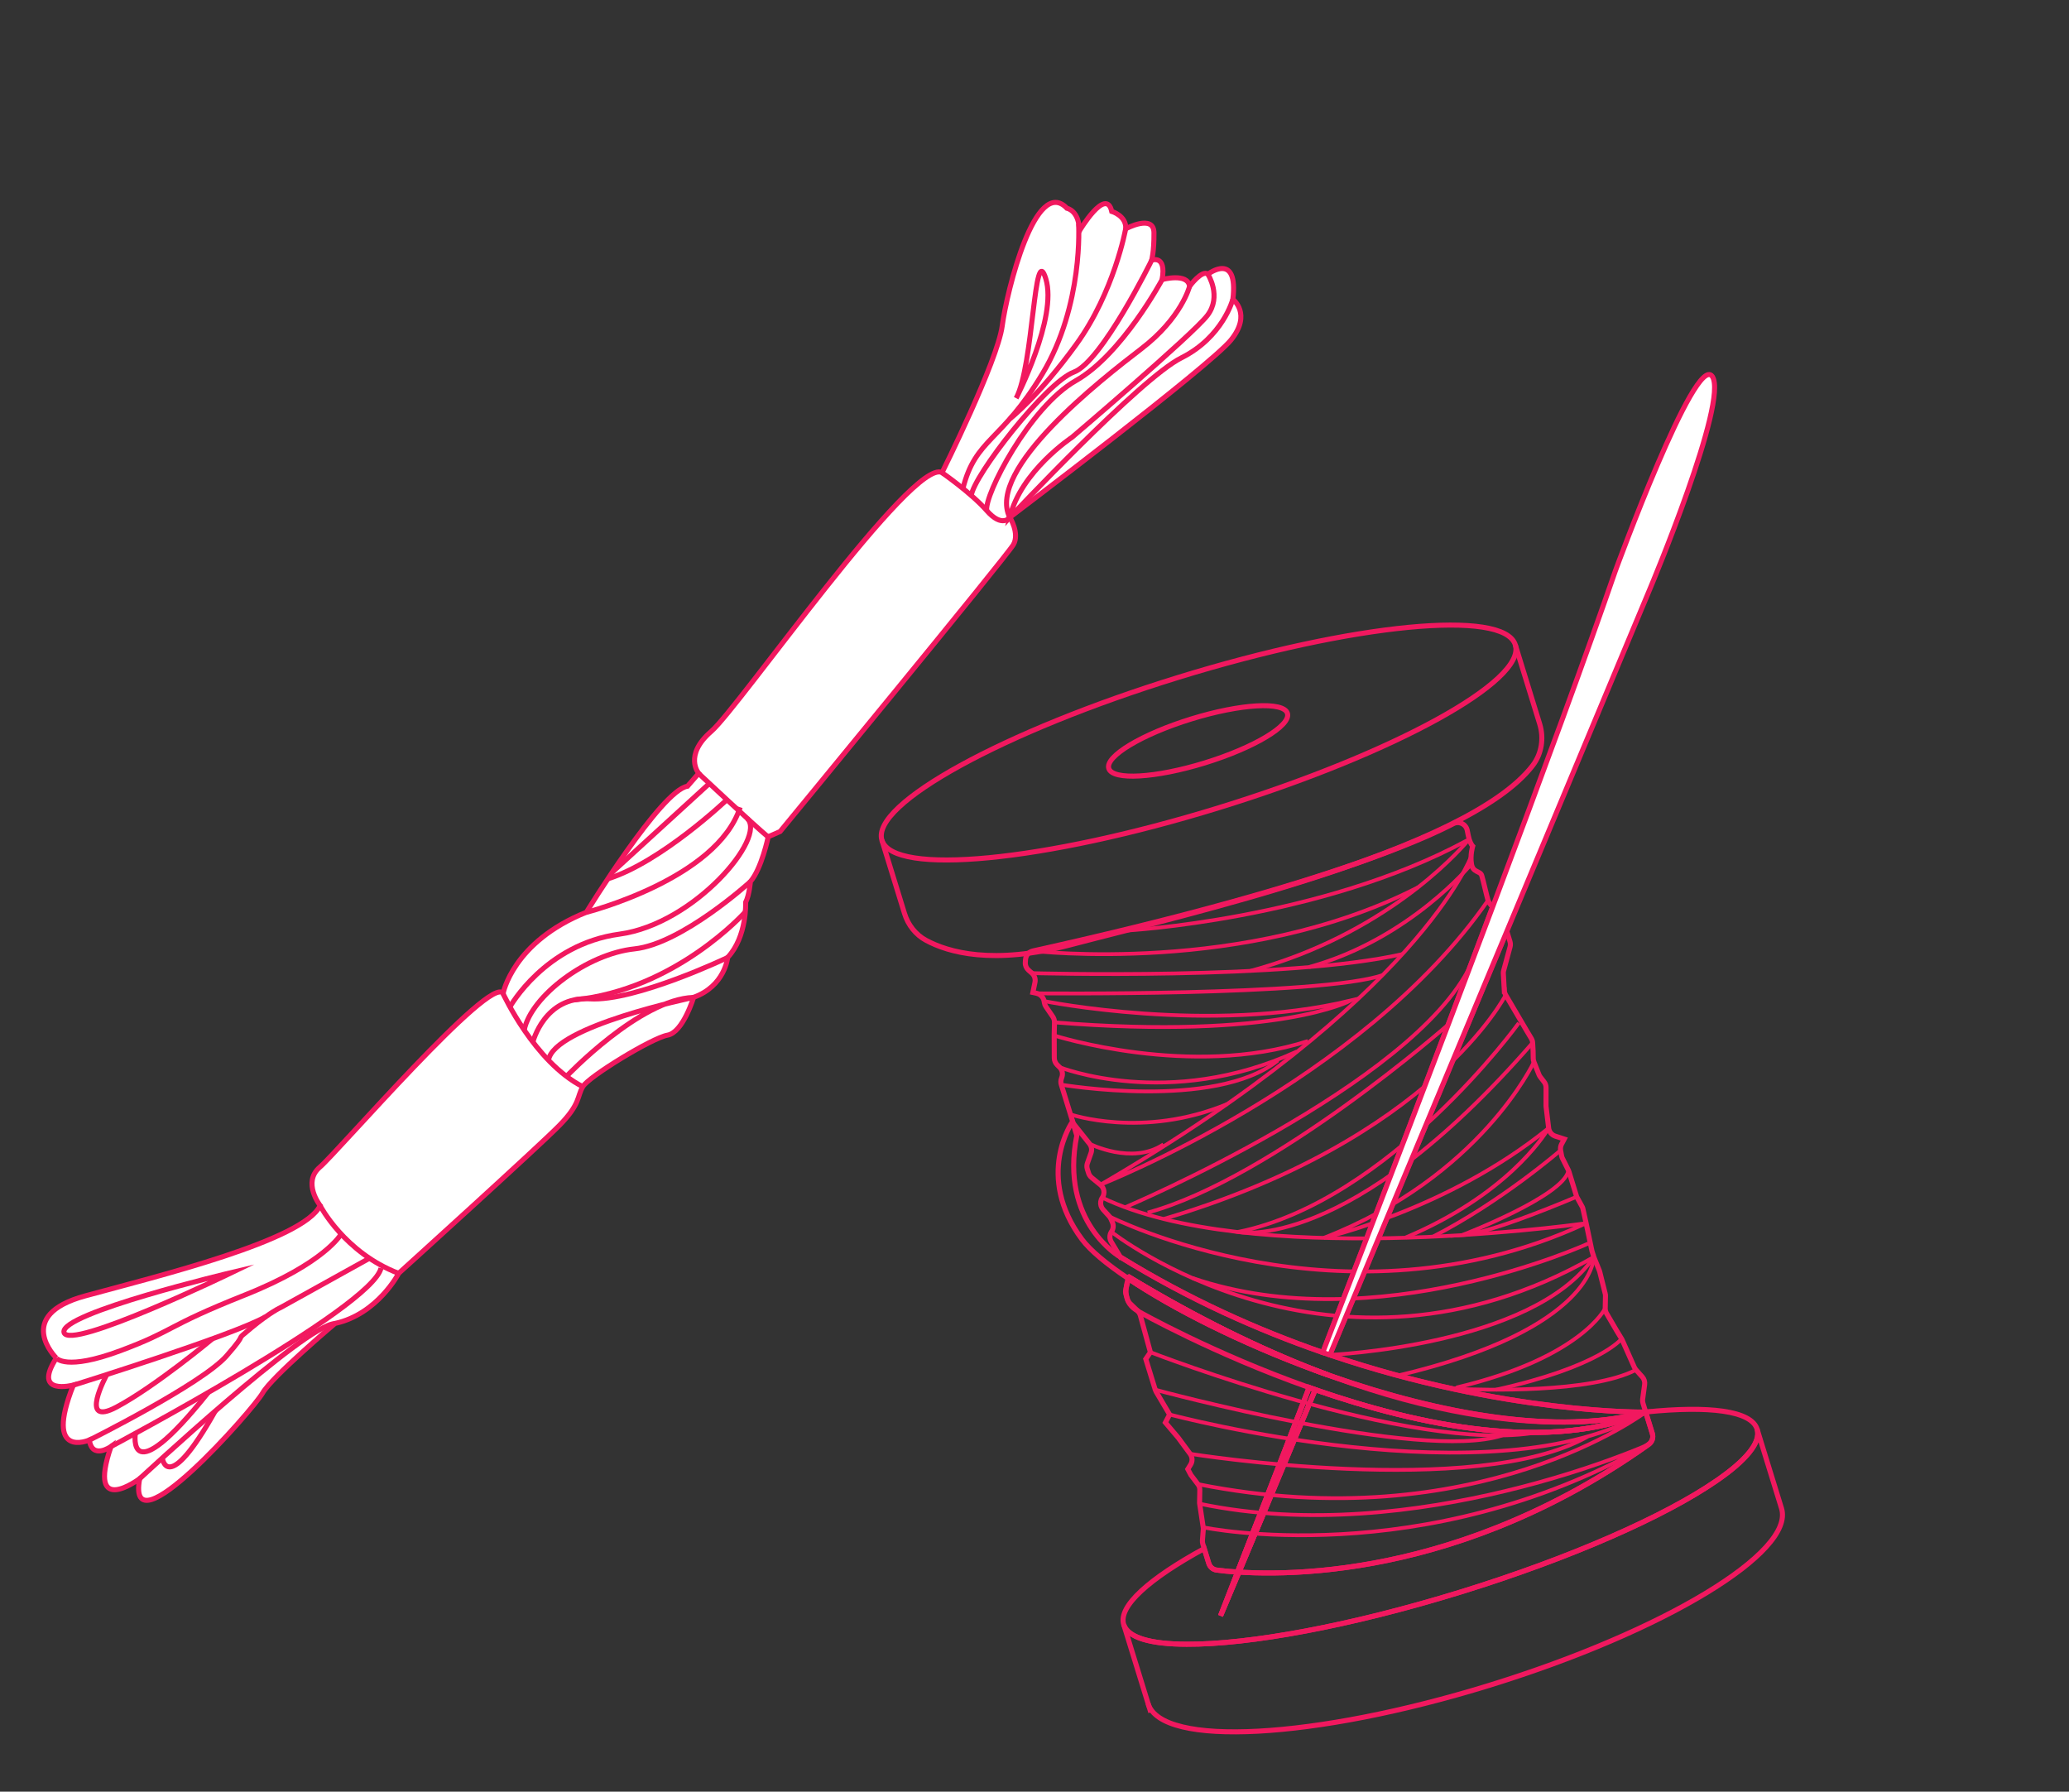
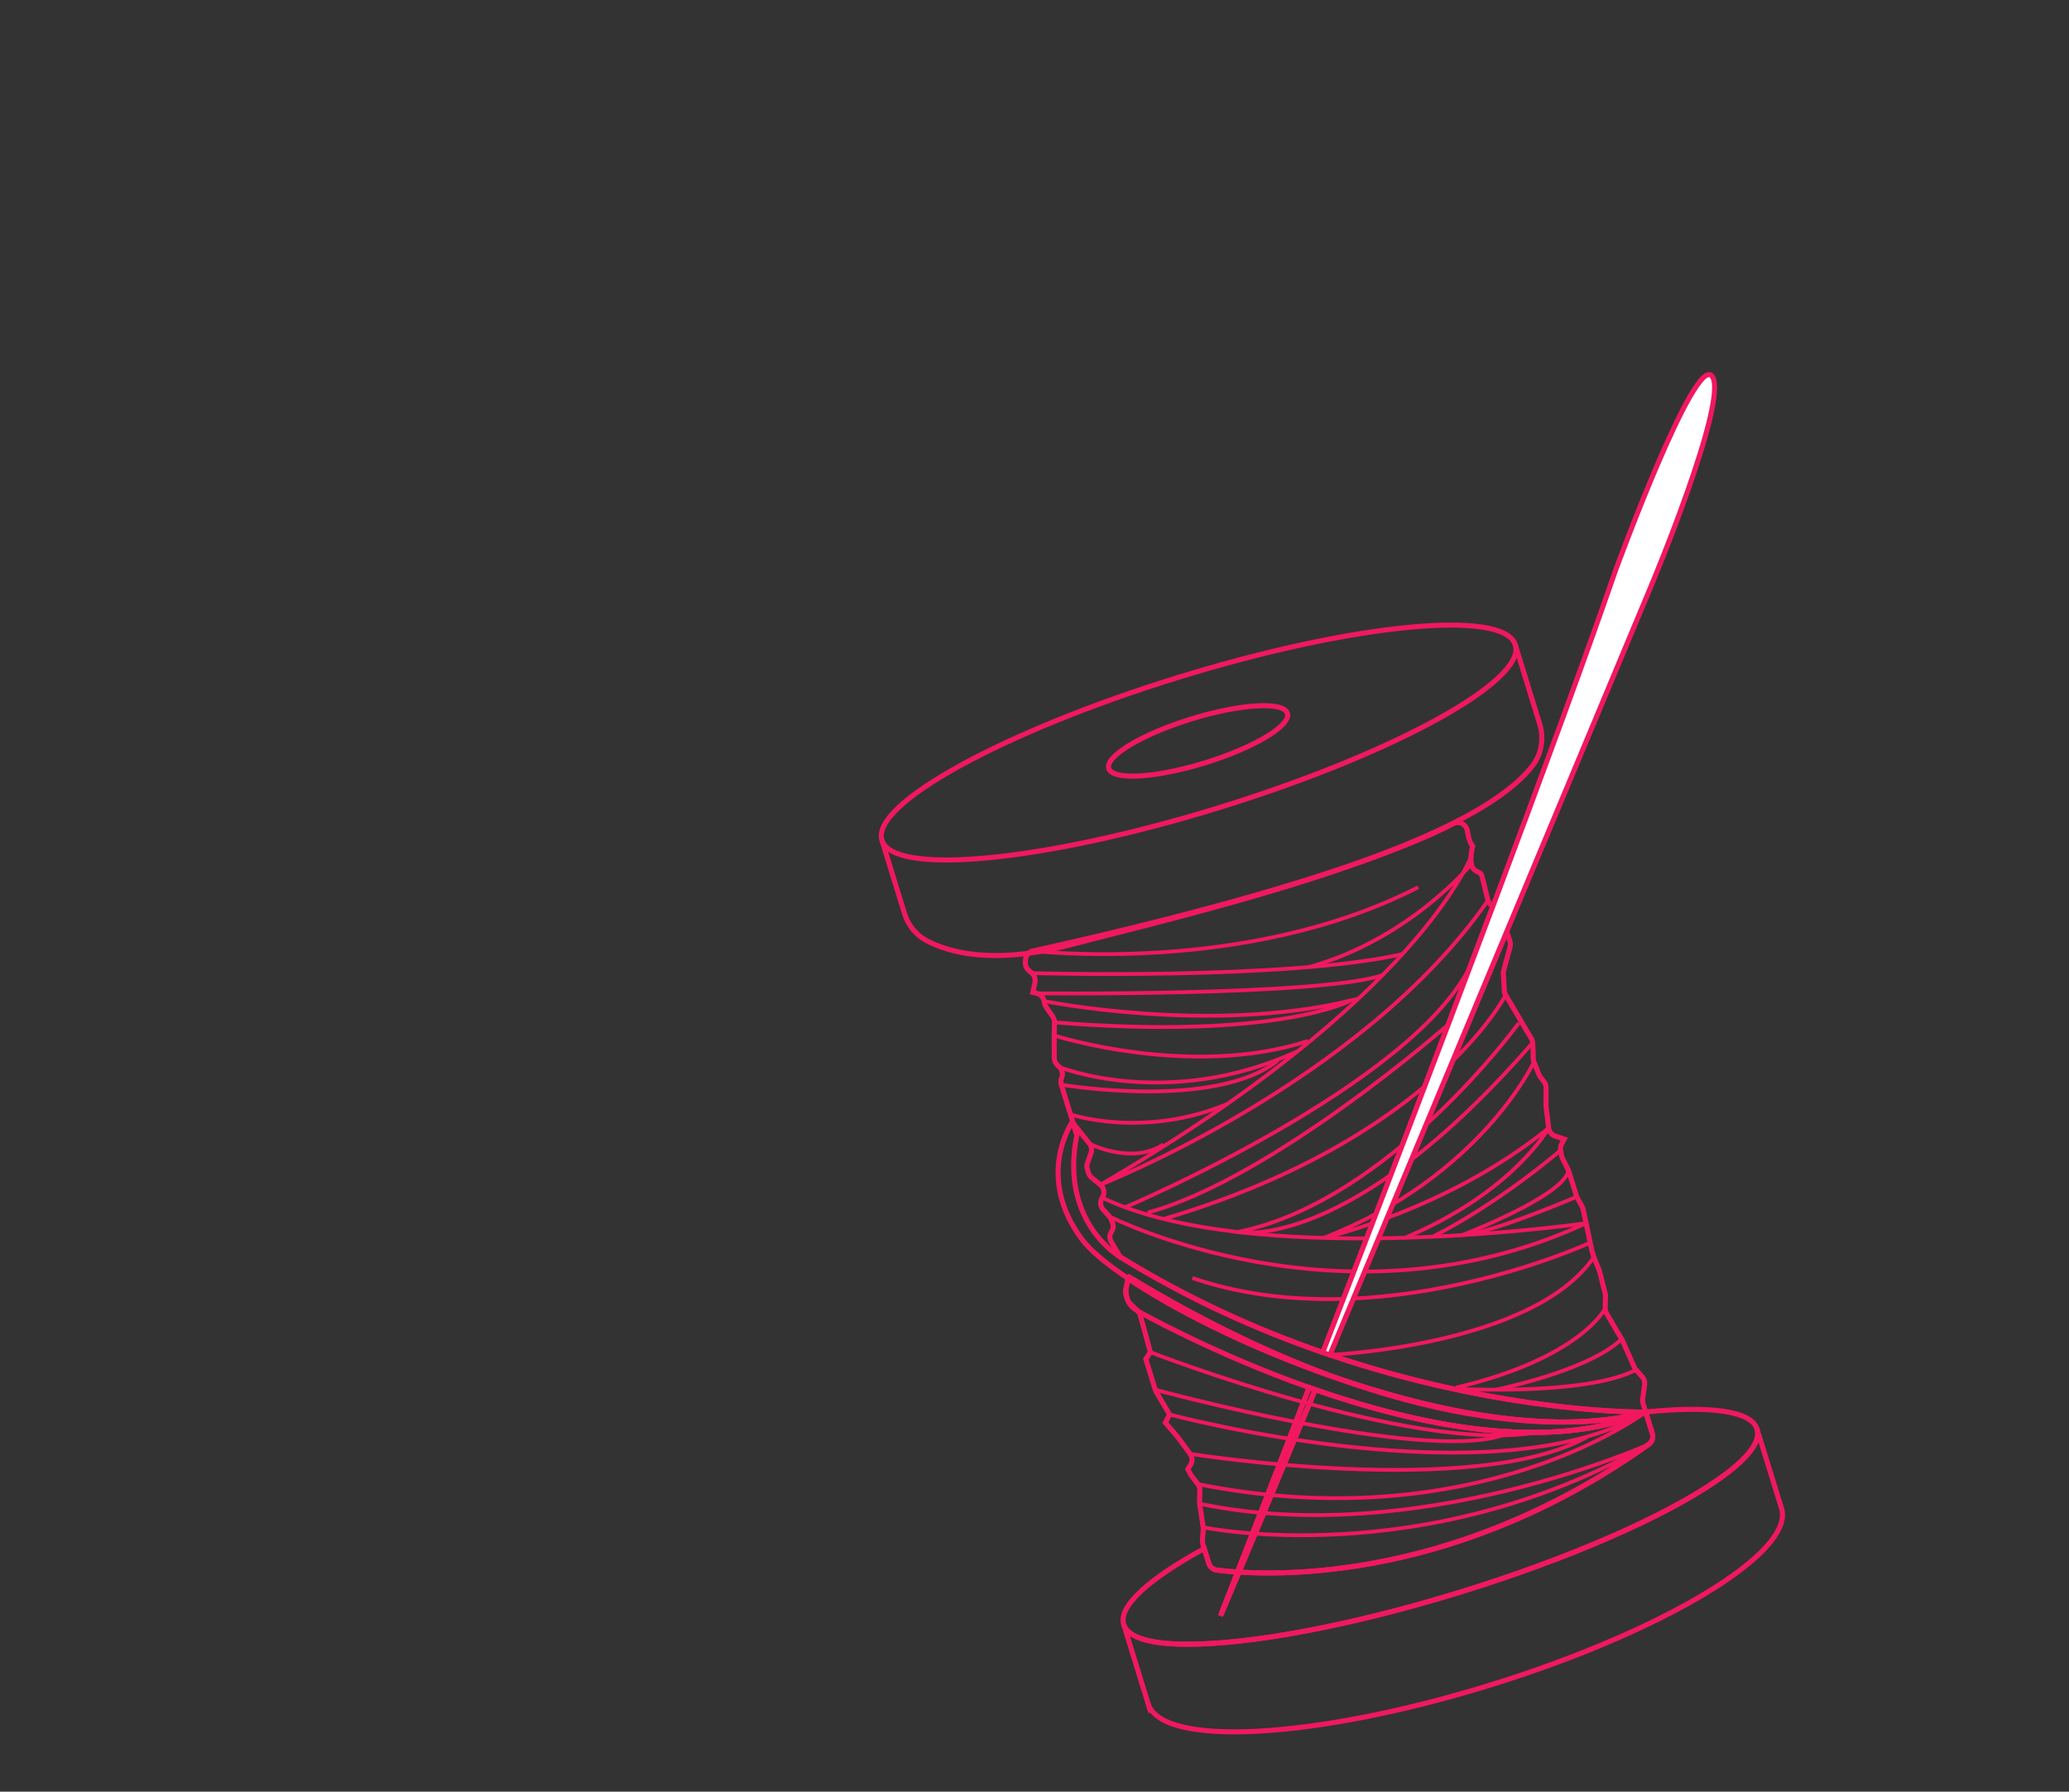
<svg xmlns="http://www.w3.org/2000/svg" width="410" height="355" viewBox="0 0 410 355" fill="none">
  <rect x="0" y="0" width="410" height="355" fill="#333333" stroke="none" />
  <g clip-path="url(#clip0_280_60)">
    <path d="M241.506 160.046C276.167 149.359 302.481 134.91 300.28 127.773C298.079 120.636 268.198 123.514 233.537 134.201C198.877 144.888 172.563 159.337 174.764 166.474C176.964 173.611 206.846 170.733 241.506 160.046Z" stroke="#F1185F" stroke-miterlimit="10" />
    <path d="M348.194 283.169C349.002 285.79 345.977 289.392 340.092 293.422C329.957 300.408 311.358 308.678 289.42 315.442C267.482 322.206 247.456 325.846 235.147 325.78C228.014 325.764 223.486 324.491 222.677 321.87C221.562 318.252 227.755 312.767 238.633 306.827L239.536 309.755C239.753 310.46 240.356 310.997 241.09 311.089C242.002 311.211 243.411 311.364 245.243 311.471C243.649 315.571 242.498 318.545 241.867 320.15L245.517 311.487C249.307 311.728 254.848 311.816 261.691 311.166C274.451 309.968 291.737 306.217 310.58 296.176L310.61 296.167C315.878 293.351 321.269 290.06 326.713 286.183C327.39 285.705 327.679 284.844 327.438 284.062L326.115 279.77C338.679 278.481 347.064 279.505 348.194 283.169Z" stroke="#F1185F" stroke-miterlimit="10" />
    <path d="M249.76 301.366L245.517 311.487L241.867 320.15C242.498 318.545 243.649 315.571 245.243 311.471C246.338 308.699 247.613 305.418 249.051 301.685C249.287 301.578 249.523 301.472 249.76 301.366Z" stroke="#F1185F" stroke-miterlimit="10" />
    <path d="M238.765 151.155C248.54 148.141 255.864 143.748 255.123 141.344C254.382 138.939 245.856 139.434 236.08 142.448C226.304 145.462 218.98 149.855 219.722 152.259C220.463 154.664 228.989 154.169 238.765 151.155Z" stroke="#F1185F" stroke-miterlimit="10" />
    <path d="M348.194 283.169L353.034 298.866C355.709 307.543 329.785 323.241 295.121 333.929C260.456 344.617 230.193 346.243 227.518 337.567L222.678 321.87C223.486 324.491 228.014 325.764 235.147 325.78C247.456 325.846 267.483 322.206 289.42 315.442C311.358 308.678 329.957 300.408 340.092 293.422C345.977 289.392 349.002 285.79 348.194 283.169Z" stroke="#F1185F" stroke-miterlimit="10" />
    <path d="M228.047 339.284L227.518 337.567" stroke="#F1185F" stroke-miterlimit="10" />
    <path d="M174.764 166.474L179.245 181.006C179.939 183.26 181.449 185.212 183.542 186.329C187.898 188.679 196.745 191.256 212.106 187.208C233.903 181.46 290.764 168.662 303.742 151.651C305.513 149.325 305.975 146.245 305.115 143.455L300.28 127.773" stroke="#F1185F" stroke-miterlimit="10" />
    <path d="M222.037 249.077L222.022 249.082L220.222 246.078C219.845 245.456 219.842 244.685 220.238 244.059L220.306 243.954C220.644 243.413 220.69 242.745 220.424 242.155L220.139 241.504C220.047 241.314 219.949 241.16 219.816 241L218.592 239.648C218.409 239.436 218.267 239.194 218.187 238.933C218.021 238.397 218.101 237.785 218.438 237.295C218.991 236.47 218.833 235.36 218.055 234.744L216.325 233.33C216.03 233.085 215.814 232.766 215.706 232.413L215.464 231.631C215.342 231.233 215.346 230.812 215.497 230.429L216.198 228.45C216.426 227.826 216.315 227.139 215.901 226.612L212.888 222.84C212.745 222.649 212.628 222.433 212.558 222.204L210.308 214.907C210.19 214.523 210.199 214.118 210.319 213.745L210.434 213.407C210.669 212.697 210.483 211.932 209.941 211.427L209.509 211.007C209.146 210.648 208.929 210.161 208.92 209.644L208.902 205.167L208.957 202.565C208.971 202.175 208.848 201.776 208.632 201.457L207.256 199.447C207.103 199.225 207.008 198.969 206.963 198.715L206.9 198.348C206.77 197.599 206.179 196.992 205.437 196.818L204.678 196.649L205.096 194.623C205.228 193.962 204.995 193.261 204.487 192.813L203.82 192.23C203.382 191.845 203.141 191.281 203.18 190.699L203.217 190.167C203.245 189.655 203.469 189.183 203.822 188.856C204.076 188.643 204.379 188.482 204.711 188.413C235.567 181.569 255.923 175.561 269.009 171.005L269.04 170.996C269.665 170.787 270.285 170.562 270.889 170.342C271.1 170.26 271.295 170.183 271.509 170.117C280.286 166.958 285.381 164.564 287.989 163.206C289.131 162.602 290.517 163.283 290.757 164.552C290.893 165.265 291.03 165.928 291.139 166.281C291.437 167.246 291.833 167.661 291.833 167.661C291.833 167.661 291.3 169.42 291.59 171.178C291.869 172.955 293.327 172.505 293.625 173.471C293.923 174.437 294.646 177.655 294.873 178.391C294.982 178.743 295.331 179.223 295.782 179.705C284.609 209.439 272.238 241.724 262.125 267.974C249.327 263.544 235.633 257.459 222.037 249.077Z" stroke="#F1185F" stroke-miterlimit="10" />
    <path d="M298.113 196.26C298.126 196.575 298.216 196.866 298.367 197.139L302.611 204.358L303.442 205.747C303.609 206.015 303.703 206.321 303.712 206.621L303.806 208.237L303.833 209.739C303.833 209.958 303.888 210.192 303.97 210.402L304.959 212.901C305.026 213.064 305.109 213.224 305.222 213.373L305.977 214.349C306.249 214.685 306.376 215.099 306.372 215.52L306.367 218.996C306.367 218.996 306.364 219.148 306.372 219.23L306.888 223.519C306.982 224.262 307.492 224.878 308.203 225.112L309.978 225.689L309.446 226.692C309.255 227.053 309.189 227.493 309.251 227.911L309.454 229.007C309.475 229.185 309.547 229.364 309.63 229.523L310.815 231.894C310.859 231.981 310.892 232.088 310.92 232.18L312.442 237.117L313.554 239.141C313.636 239.3 313.688 239.469 313.71 239.647L314.312 242.365L315.466 247.851L315.839 249.062L316.941 251.761L317.016 252.006L318.091 256.308C318.143 256.477 318.159 256.64 318.145 256.812L318.095 259.211C318.086 259.566 318.18 259.923 318.356 260.222L320.316 263.579L321.339 265.261L321.456 265.477L323.875 270.925C323.963 271.1 324.065 271.27 324.194 271.415L325.452 272.823C325.814 273.232 325.988 273.799 325.905 274.345L325.513 277.219C325.477 277.482 325.496 277.762 325.581 278.038L327.438 284.062C327.679 284.844 327.39 285.705 326.713 286.183C321.269 290.06 315.878 293.351 310.61 296.167L310.58 296.176C291.737 306.217 274.451 309.968 261.691 311.166C254.848 311.816 249.307 311.728 245.517 311.487L249.759 301.366L260.634 275.35C281.284 282.513 306.982 287.835 326.104 279.79C326.104 279.79 298.337 280.243 263.517 268.452L298.593 184.513L299.217 186.536C299.325 186.889 299.337 187.254 299.243 187.602L297.977 192.274C297.916 192.46 297.896 192.668 297.907 192.866L298.098 196.265L298.113 196.26Z" stroke="#F1185F" stroke-miterlimit="10" />
    <path d="M326.104 279.79C306.982 287.835 281.285 282.513 260.634 275.35C260.236 275.204 259.823 275.063 259.425 274.917C255.463 285.187 251.935 294.299 249.051 301.685C247.613 305.418 246.338 308.699 245.243 311.471C243.411 311.364 242.002 311.211 241.091 311.089C240.356 310.997 239.754 310.46 239.536 309.755L238.355 305.923C238.284 305.693 238.259 305.449 238.274 305.226L238.446 303.058C238.454 302.921 238.458 302.769 238.431 302.626L237.731 297.957C237.713 297.845 237.7 297.748 237.713 297.627L237.757 295.263C237.773 294.821 237.645 294.408 237.373 294.072L235.983 292.234L235.379 291.094L235.918 290.223C236.35 289.553 236.308 288.709 235.841 288.065L233.471 284.85C233.471 284.85 233.417 284.783 233.392 284.757L230.934 281.856L231.773 280.271L229.103 275.755C229.03 275.627 228.972 275.494 228.93 275.356L227.053 269.27L227.968 267.93L225.963 260.608C225.868 260.302 225.692 260.004 225.469 259.77L225.459 259.74L223.904 258.238C223.681 258.005 223.514 257.737 223.42 257.431L223.122 256.465C223.018 256.128 223.011 255.777 223.105 255.429L223.166 255.192L223.641 253.351L223.676 253.138C223.676 253.138 223.699 253.047 223.709 253.027L223.725 253.023C237.324 261.252 249.685 267.21 260.743 271.506C261.181 271.673 261.619 271.84 262.038 271.997C262.44 272.158 262.838 272.304 263.216 272.439C263.503 272.552 263.785 272.649 264.048 272.736C285.126 280.087 308.669 284.528 326.12 279.785L326.104 279.79Z" stroke="#F1185F" stroke-miterlimit="10" />
    <path d="M260.634 275.35L249.76 301.366L245.517 311.487C245.517 311.487 245.334 311.493 245.243 311.471C246.339 308.699 247.613 305.418 249.051 301.685C251.935 294.299 255.463 285.187 259.425 274.917C259.823 275.063 260.236 275.204 260.634 275.35Z" stroke="#F1185F" stroke-miterlimit="10" />
    <path d="M260.634 275.35L249.759 301.366L245.517 311.487L241.867 320.15C242.498 318.545 243.649 315.571 245.243 311.471C246.338 308.699 247.613 305.418 249.051 301.685C251.935 294.299 255.463 285.187 259.424 274.917C259.823 275.063 260.236 275.204 260.634 275.35Z" stroke="#F1185F" stroke-miterlimit="10" />
    <path d="M260.743 271.506C261.181 271.673 261.619 271.84 262.037 271.996L262.022 272.001C261.593 271.865 261.155 271.698 260.737 271.541C260.732 271.526 260.748 271.521 260.743 271.506Z" stroke="#F1185F" stroke-miterlimit="10" />
    <path d="M326.104 279.79C308.654 284.533 285.11 280.091 264.032 272.741C263.77 272.654 263.488 272.557 263.201 272.444C262.823 272.308 262.425 272.162 262.022 272.001C261.604 271.845 261.166 271.678 260.728 271.511C249.669 267.215 237.308 261.256 223.704 253.012L223.689 253.017C223.689 253.017 223.677 253.087 223.661 253.143C223.644 253.198 223.612 253.258 223.585 253.334C219.222 250.415 216.043 247.736 214.445 245.61C204.982 232.966 212.532 222.228 212.532 222.228L213.382 224.988C209.936 242.216 222.002 249.071 222.002 249.071L222.017 249.067C235.618 257.463 249.312 263.548 262.11 267.979C262.579 268.136 263.052 268.309 263.517 268.452C298.337 280.243 326.104 279.79 326.104 279.79Z" stroke="#F1185F" stroke-miterlimit="10" />
    <path d="M263.201 272.444C262.803 272.298 262.405 272.152 262.012 272.021C261.578 271.87 261.14 271.703 260.722 271.546C245.764 266.052 232.326 259.217 223.626 253.355C223.626 253.355 223.612 253.348 223.585 253.334C223.64 253.183 223.673 253.072 223.694 253.032L223.709 253.027C237.309 261.256 249.67 267.215 260.728 271.511C261.166 271.678 261.604 271.845 262.022 272.001C262.425 272.162 262.823 272.308 263.201 272.444Z" stroke="#F1185F" stroke-miterlimit="10" />
    <path d="M326.104 279.79C306.982 287.835 281.284 282.513 260.634 275.35C260.236 275.204 259.822 275.063 259.424 274.917C240.365 268.17 225.9 260.023 225.469 259.77L225.459 259.739C224.069 258.993 223.458 257.939 223.249 256.879C223.12 256.297 223.108 255.714 223.166 255.192C223.24 254.397 223.449 253.712 223.6 253.329C223.6 253.329 223.614 253.336 223.641 253.35C232.341 259.212 245.779 266.048 260.737 271.541C261.155 271.698 261.593 271.865 262.027 272.017C262.42 272.147 262.818 272.293 263.216 272.439C263.503 272.552 263.785 272.649 264.047 272.736C304.12 287.441 326.119 279.785 326.119 279.785L326.104 279.79Z" stroke="#F1185F" stroke-miterlimit="10" />
    <path d="M263.201 272.444C262.803 272.298 262.405 272.152 262.012 272.021C261.578 271.87 261.14 271.703 260.722 271.546C245.764 266.052 232.326 259.217 223.626 253.355C223.626 253.355 223.612 253.348 223.585 253.334C223.64 253.183 223.673 253.072 223.694 253.032L223.709 253.027C237.309 261.256 249.67 267.215 260.728 271.511C261.166 271.678 261.604 271.845 262.022 272.001C262.425 272.162 262.823 272.308 263.201 272.444Z" stroke="#F1185F" stroke-miterlimit="10" />
    <path d="M291.518 169.689C291.518 169.689 281.158 198.03 218.055 234.744C218.055 234.744 269.839 214.479 294.873 178.391" stroke="#F1185F" stroke-width="0.75" stroke-miterlimit="10" />
    <path d="M209.926 211.432C209.926 211.432 231.498 220.057 257 208.333" stroke="#F1185F" stroke-width="0.75" stroke-miterlimit="10" />
    <path d="M210.292 214.911C210.292 214.911 240.734 220.079 253.26 210.107" stroke="#F1185F" stroke-width="0.75" stroke-miterlimit="10" />
    <path d="M215.885 226.616C215.885 226.616 224.352 230.905 230.551 226.745" stroke="#F1185F" stroke-width="0.75" stroke-miterlimit="10" />
    <path d="M206.885 198.353C206.885 198.353 239.706 204.969 267.689 198.238C267.689 198.238 253.23 206.138 208.942 202.57" stroke="#F1185F" stroke-width="0.75" stroke-miterlimit="10" />
    <path d="M204.488 192.813C204.488 192.813 255.024 194.236 277.916 189.041" stroke="#F1185F" stroke-width="0.75" stroke-miterlimit="10" />
    <path d="M291.574 171.182C291.574 171.182 279.372 186.074 259.424 191.604" stroke="#F1185F" stroke-width="0.75" stroke-miterlimit="10" />
    <path d="M204.711 188.413C204.711 188.413 246.834 193.354 281.042 175.79" stroke="#F1185F" stroke-width="0.75" stroke-miterlimit="10" />
-     <path d="M223.121 184.382C223.121 184.382 261.652 182.255 290.707 166.515C290.794 166.471 290.893 166.574 290.815 166.649C288.57 169.289 274.096 185.267 247.791 192.371" stroke="#F1185F" stroke-width="0.75" stroke-miterlimit="10" />
    <path d="M218.423 237.3C247.472 251.257 309.572 243.021 314.053 242.395C314.099 242.38 314.102 242.446 314.076 242.471C266.207 264.584 219.801 241.004 219.801 241.004" stroke="#F1185F" stroke-width="0.75" stroke-miterlimit="10" />
    <path d="M231.789 280.266C231.789 280.266 296.484 297.568 326.12 279.785C326.12 279.785 292.683 305.086 237.389 294.067" stroke="#F1185F" stroke-width="0.75" stroke-miterlimit="10" />
    <path d="M314.606 284.645C292.633 297.127 235.856 288.06 235.856 288.06" stroke="#F1185F" stroke-width="0.75" stroke-miterlimit="10" />
    <path d="M298.367 197.139C298.367 197.139 283.851 225.737 230.6 241.519" stroke="#F1185F" stroke-width="0.75" stroke-miterlimit="10" />
    <path d="M227.983 267.925C227.983 267.925 279.971 288.122 304.545 283.802" stroke="#F1185F" stroke-width="0.75" stroke-miterlimit="10" />
    <path d="M303.97 210.402C303.97 210.402 293.476 233.127 262.35 245.259C262.35 245.259 286.794 239.754 306.723 223.638C306.764 223.608 306.809 223.645 306.787 223.685C305.842 225.252 298.416 236.825 278.493 245.217" stroke="#F1185F" stroke-width="0.75" stroke-miterlimit="10" />
    <path d="M309.251 227.911C309.251 227.911 297.456 238.128 283.949 245.029" stroke="#F1185F" stroke-width="0.75" stroke-miterlimit="10" />
    <path d="M318.095 259.211C318.095 259.211 313.398 269.003 288.752 274.889C288.583 274.941 288.572 275.18 288.76 275.189C293.77 275.407 315.256 276.067 324.194 271.415" stroke="#F1185F" stroke-width="0.75" stroke-miterlimit="10" />
-     <path d="M220.223 244.064C220.223 244.064 263.946 278.677 315.84 249.062C315.84 249.062 316.054 263.332 277.034 272.543" stroke="#F1185F" stroke-width="0.75" stroke-miterlimit="10" />
    <path d="M238.446 302.621C238.446 302.621 281.845 311.701 326.729 286.178C326.729 286.178 280.604 306.913 237.746 297.952" stroke="#F1185F" stroke-width="0.75" stroke-miterlimit="10" />
    <path d="M228.93 275.356C228.93 275.356 281.587 289.655 297.672 284.41" stroke="#F1185F" stroke-width="0.75" stroke-miterlimit="10" />
    <path d="M263.532 268.447C263.532 268.447 303.806 266.739 315.855 249.057" stroke="#F1185F" stroke-width="0.75" stroke-miterlimit="10" />
    <path d="M212.087 220.787C212.087 220.787 226.409 225.688 243.183 218.753" stroke="#F1185F" stroke-width="0.75" stroke-miterlimit="10" />
    <path d="M222.977 239.202C222.977 239.202 280.059 215.021 291.457 191.195L286.993 202.996C286.993 202.996 252.339 233.456 227.423 240.265" stroke="#F1185F" stroke-width="0.75" stroke-miterlimit="10" />
    <path d="M300.972 202.698C300.972 202.698 275.485 237.969 245.3 244.104C245.3 244.104 267.161 248.594 303.696 206.625" stroke="#F1185F" stroke-width="0.75" stroke-miterlimit="10" />
    <path d="M208.887 205.172C208.887 205.172 235.936 213.787 259.187 206.265" stroke="#F1185F" stroke-width="0.75" stroke-miterlimit="10" />
    <path d="M205.421 196.823C205.421 196.823 261.557 197.376 273.958 193.216" stroke="#F1185F" stroke-width="0.75" stroke-miterlimit="10" />
    <path d="M312.427 237.121C312.427 237.121 295.476 244.412 289.707 244.731C289.707 244.731 309.971 236.955 310.804 231.914" stroke="#F1185F" stroke-width="0.75" stroke-miterlimit="10" />
    <path d="M314.759 246.374C314.759 246.374 272.742 265.658 236.295 253.226" stroke="#F1185F" stroke-width="0.75" stroke-miterlimit="10" />
    <path d="M321.339 265.261C321.339 265.261 317.055 270.779 296.443 275.355" stroke="#F1185F" stroke-width="0.75" stroke-miterlimit="10" />
    <path d="M327.021 116.523L298.608 184.508L263.532 268.447C263.068 268.305 262.594 268.132 262.125 267.974C272.238 241.724 284.609 209.439 295.783 179.705C305.598 153.58 314.478 129.439 320.114 113.096C320.114 113.096 335.956 69.769 339.305 74.579C342.634 79.377 327.021 116.523 327.021 116.523Z" fill="white" stroke="#F1185F" stroke-miterlimit="10" />
  </g>
  <g clip-path="url(#clip1_280_60)">
    <path d="M11.16 269.077C11.16 269.077 2.578 260.664 16.888 256.763C31.198 252.861 60.197 245.782 63.437 238.857C63.437 238.857 59.843 234.27 63.384 231.25C66.925 228.231 97.357 192.925 99.694 196.845C99.694 196.845 101.595 186.604 116.198 180.75C116.198 180.75 131.032 156.565 136.236 155.779L138.458 153.225C138.458 153.225 135.422 149.693 140.948 144.909C146.475 140.125 180.873 90.604 186.682 93.635C186.682 93.635 197.659 71.625 198.599 64.593C199.539 57.562 205.213 34.727 211.428 41.264C211.428 41.264 213.915 41.718 213.872 45.799C213.872 45.799 219.17 36.867 220.304 41.883C220.304 41.883 223.259 42.768 223.073 45.335C223.073 45.335 228.649 42.329 228.674 46.138C228.699 49.948 228.218 51.553 228.218 51.553C228.218 51.553 231.186 50.401 230.288 55.392C230.288 55.392 235.384 53.99 235.729 56.73C235.729 56.73 238.191 53.374 239.381 54.313C239.381 54.313 245.439 49.702 244.312 59.301C244.312 59.301 248.123 62.191 243.938 67.362C239.752 72.534 200.11 102.499 200.11 102.499C200.11 102.499 202.091 105.66 200.823 107.903C199.554 110.146 154.584 164.757 154.584 164.757L152.235 165.788C152.235 165.788 150.921 172.125 148.699 174.679C148.699 174.679 148.513 177.246 147.761 178.783C147.761 178.783 148.054 185.587 144.202 189.693C144.202 189.693 143.666 195.374 137.447 197.605C137.447 197.605 135.368 204.546 132.273 205.104C129.178 205.661 116.678 213.297 115.499 215.289C114.319 217.281 115.068 218.671 110.869 222.964C106.669 227.256 79.012 252.278 79.012 252.278C79.012 252.278 74.837 260.38 66.389 262.221C66.389 262.221 53.87 272.793 52.027 276.029C50.183 279.265 24.943 307.939 27.675 292.979C27.675 292.979 17.123 300.92 21.995 286.601C21.995 286.601 18.263 289.285 17.703 285.316C17.703 285.316 8.624 289.313 14.538 274.432C14.538 274.432 6.287 276.637 11.184 269.042L11.16 269.077Z" fill="white" stroke="#F1185F" stroke-miterlimit="10" />
    <path d="M63.433 238.87C63.433 238.87 68.233 248.189 78.991 252.299" stroke="#F1185F" stroke-miterlimit="10" />
    <path d="M99.69 196.857C99.69 196.857 105.864 210.391 115.491 215.314" stroke="#F1185F" stroke-miterlimit="10" />
    <path d="M138.45 153.25C138.45 153.25 149.406 163.512 152.211 165.823" stroke="#F1185F" stroke-miterlimit="10" />
    <path d="M213.743 44.331C213.743 44.331 214.755 60.412 206.581 74.033C198.408 87.655 193.342 86.776 190.812 96.8" stroke="#F1185F" stroke-miterlimit="10" />
    <path d="M230.28 55.417C230.28 55.417 222.321 70.269 213.185 75.428C204.049 80.588 194.984 98.161 195.539 101.172" stroke="#F1185F" stroke-miterlimit="10" />
    <path d="M235.722 56.756C235.722 56.756 234.143 62.999 226.184 69.094C218.225 75.189 195.364 93.001 200.098 102.538C200.098 102.538 198.591 104.653 195.54 101.172C192.488 97.691 186.687 93.664 186.687 93.664" stroke="#F1185F" stroke-miterlimit="10" />
    <path d="M223.061 45.373C223.061 45.373 220.787 57.833 213.32 68.169C205.853 78.505 200.165 82.949 200.165 82.949" stroke="#F1185F" stroke-miterlimit="10" />
-     <path d="M228.207 51.591C228.207 51.591 218.335 71.67 212.809 73.72C207.282 75.77 192.9 94.276 192.474 98.2" stroke="#F1185F" stroke-miterlimit="10" />
    <path d="M244.292 59.322C244.292 59.322 242.334 66.785 234.108 70.899C225.882 75.013 200.098 102.537 200.098 102.537C202.26 93.374 212.453 86.63 212.453 86.63C212.453 86.63 236.36 66.3 239.263 62.493C242.165 58.685 239.37 54.351 239.37 54.351" stroke="#F1185F" stroke-miterlimit="10" />
    <path d="M201.365 78.896C201.365 78.896 209.606 62.963 207.244 55.234C204.882 47.505 204.861 72.366 201.365 78.896Z" stroke="#F1185F" stroke-miterlimit="10" />
    <path d="M116.194 180.763C116.194 180.763 142.114 174.191 146.672 159.945" stroke="#F1185F" stroke-miterlimit="10" />
    <path d="M144.04 158.449C144.04 158.449 131.001 170.849 120.444 174.126" stroke="#F1185F" stroke-miterlimit="10" />
    <path d="M148.674 174.713C148.674 174.713 135.136 187.019 125.737 188.006C116.338 188.994 105.248 197.343 103.878 204.093" stroke="#F1185F" stroke-miterlimit="10" />
    <path d="M144.178 189.727C144.178 189.727 125.836 198.471 116.86 197.906C107.885 197.341 105.596 206.467 105.596 206.467" stroke="#F1185F" stroke-miterlimit="10" />
-     <path d="M101.05 199.499C101.05 199.499 107.973 187.085 122.783 185.082C137.593 183.078 152.069 165.835 148.052 162.148" stroke="#F1185F" stroke-miterlimit="10" />
    <path d="M121.337 172.812L140.576 155.233" stroke="#F1185F" stroke-miterlimit="10" />
    <path d="M112.261 213.264C112.261 213.264 126.809 197.958 137.427 197.627C137.427 197.627 109.651 203.352 108.693 210.073" stroke="#F1185F" stroke-miterlimit="10" />
    <path d="M147.672 180.699C147.672 180.699 133.952 196.115 113.742 198.124" stroke="#F1185F" stroke-miterlimit="10" />
    <path d="M11.16 269.077C11.16 269.077 13.006 271.67 23.863 267.622C34.719 263.574 32.567 262.93 48.493 256.598C64.419 250.266 67.602 244.503 67.602 244.503" stroke="#F1185F" stroke-miterlimit="10" />
    <path d="M17.679 285.35C17.679 285.35 39.997 274.216 44.878 268.67C49.758 263.124 45.866 266.344 49.758 263.124C53.65 259.905 55.655 259.048 55.655 259.048L73.213 249.306" stroke="#F1185F" stroke-miterlimit="10" />
    <path d="M27.651 293.013C27.651 293.013 60.443 262.522 66.369 262.243" stroke="#F1185F" stroke-miterlimit="10" />
    <path d="M46.041 252.089C46.041 252.089 11.762 260.209 12.682 263.996C13.601 267.782 46.041 252.089 46.041 252.089Z" stroke="#F1185F" stroke-miterlimit="10" />
    <path d="M14.514 274.466C14.514 274.466 46.494 264.478 52.633 260.891" stroke="#F1185F" stroke-miterlimit="10" />
    <path d="M21.173 272.339C21.173 272.339 15.387 282.901 23.1 278.786C30.813 274.671 42.098 265.257 42.098 265.257" stroke="#F1185F" stroke-miterlimit="10" />
    <path d="M21.958 286.632C21.958 286.632 73.71 259.183 75.502 251.254" stroke="#F1185F" stroke-miterlimit="10" />
    <path d="M26.823 284.009C26.823 284.009 24.951 296.284 41.269 275.902" stroke="#F1185F" stroke-miterlimit="10" />
    <path d="M32.167 288.87C32.167 288.87 33.063 296.674 42.676 279.543" stroke="#F1185F" stroke-miterlimit="10" />
  </g>
  <defs>
    <clipPath id="clip0_280_60">
      <rect width="186" height="237" fill="white" transform="translate(162 127.804) rotate(-17.136)" />
    </clipPath>
    <clipPath id="clip1_280_60">
-       <rect width="171.406" height="302.08" fill="white" transform="translate(86.669) rotate(16.673)" />
-     </clipPath>
+       </clipPath>
  </defs>
</svg>